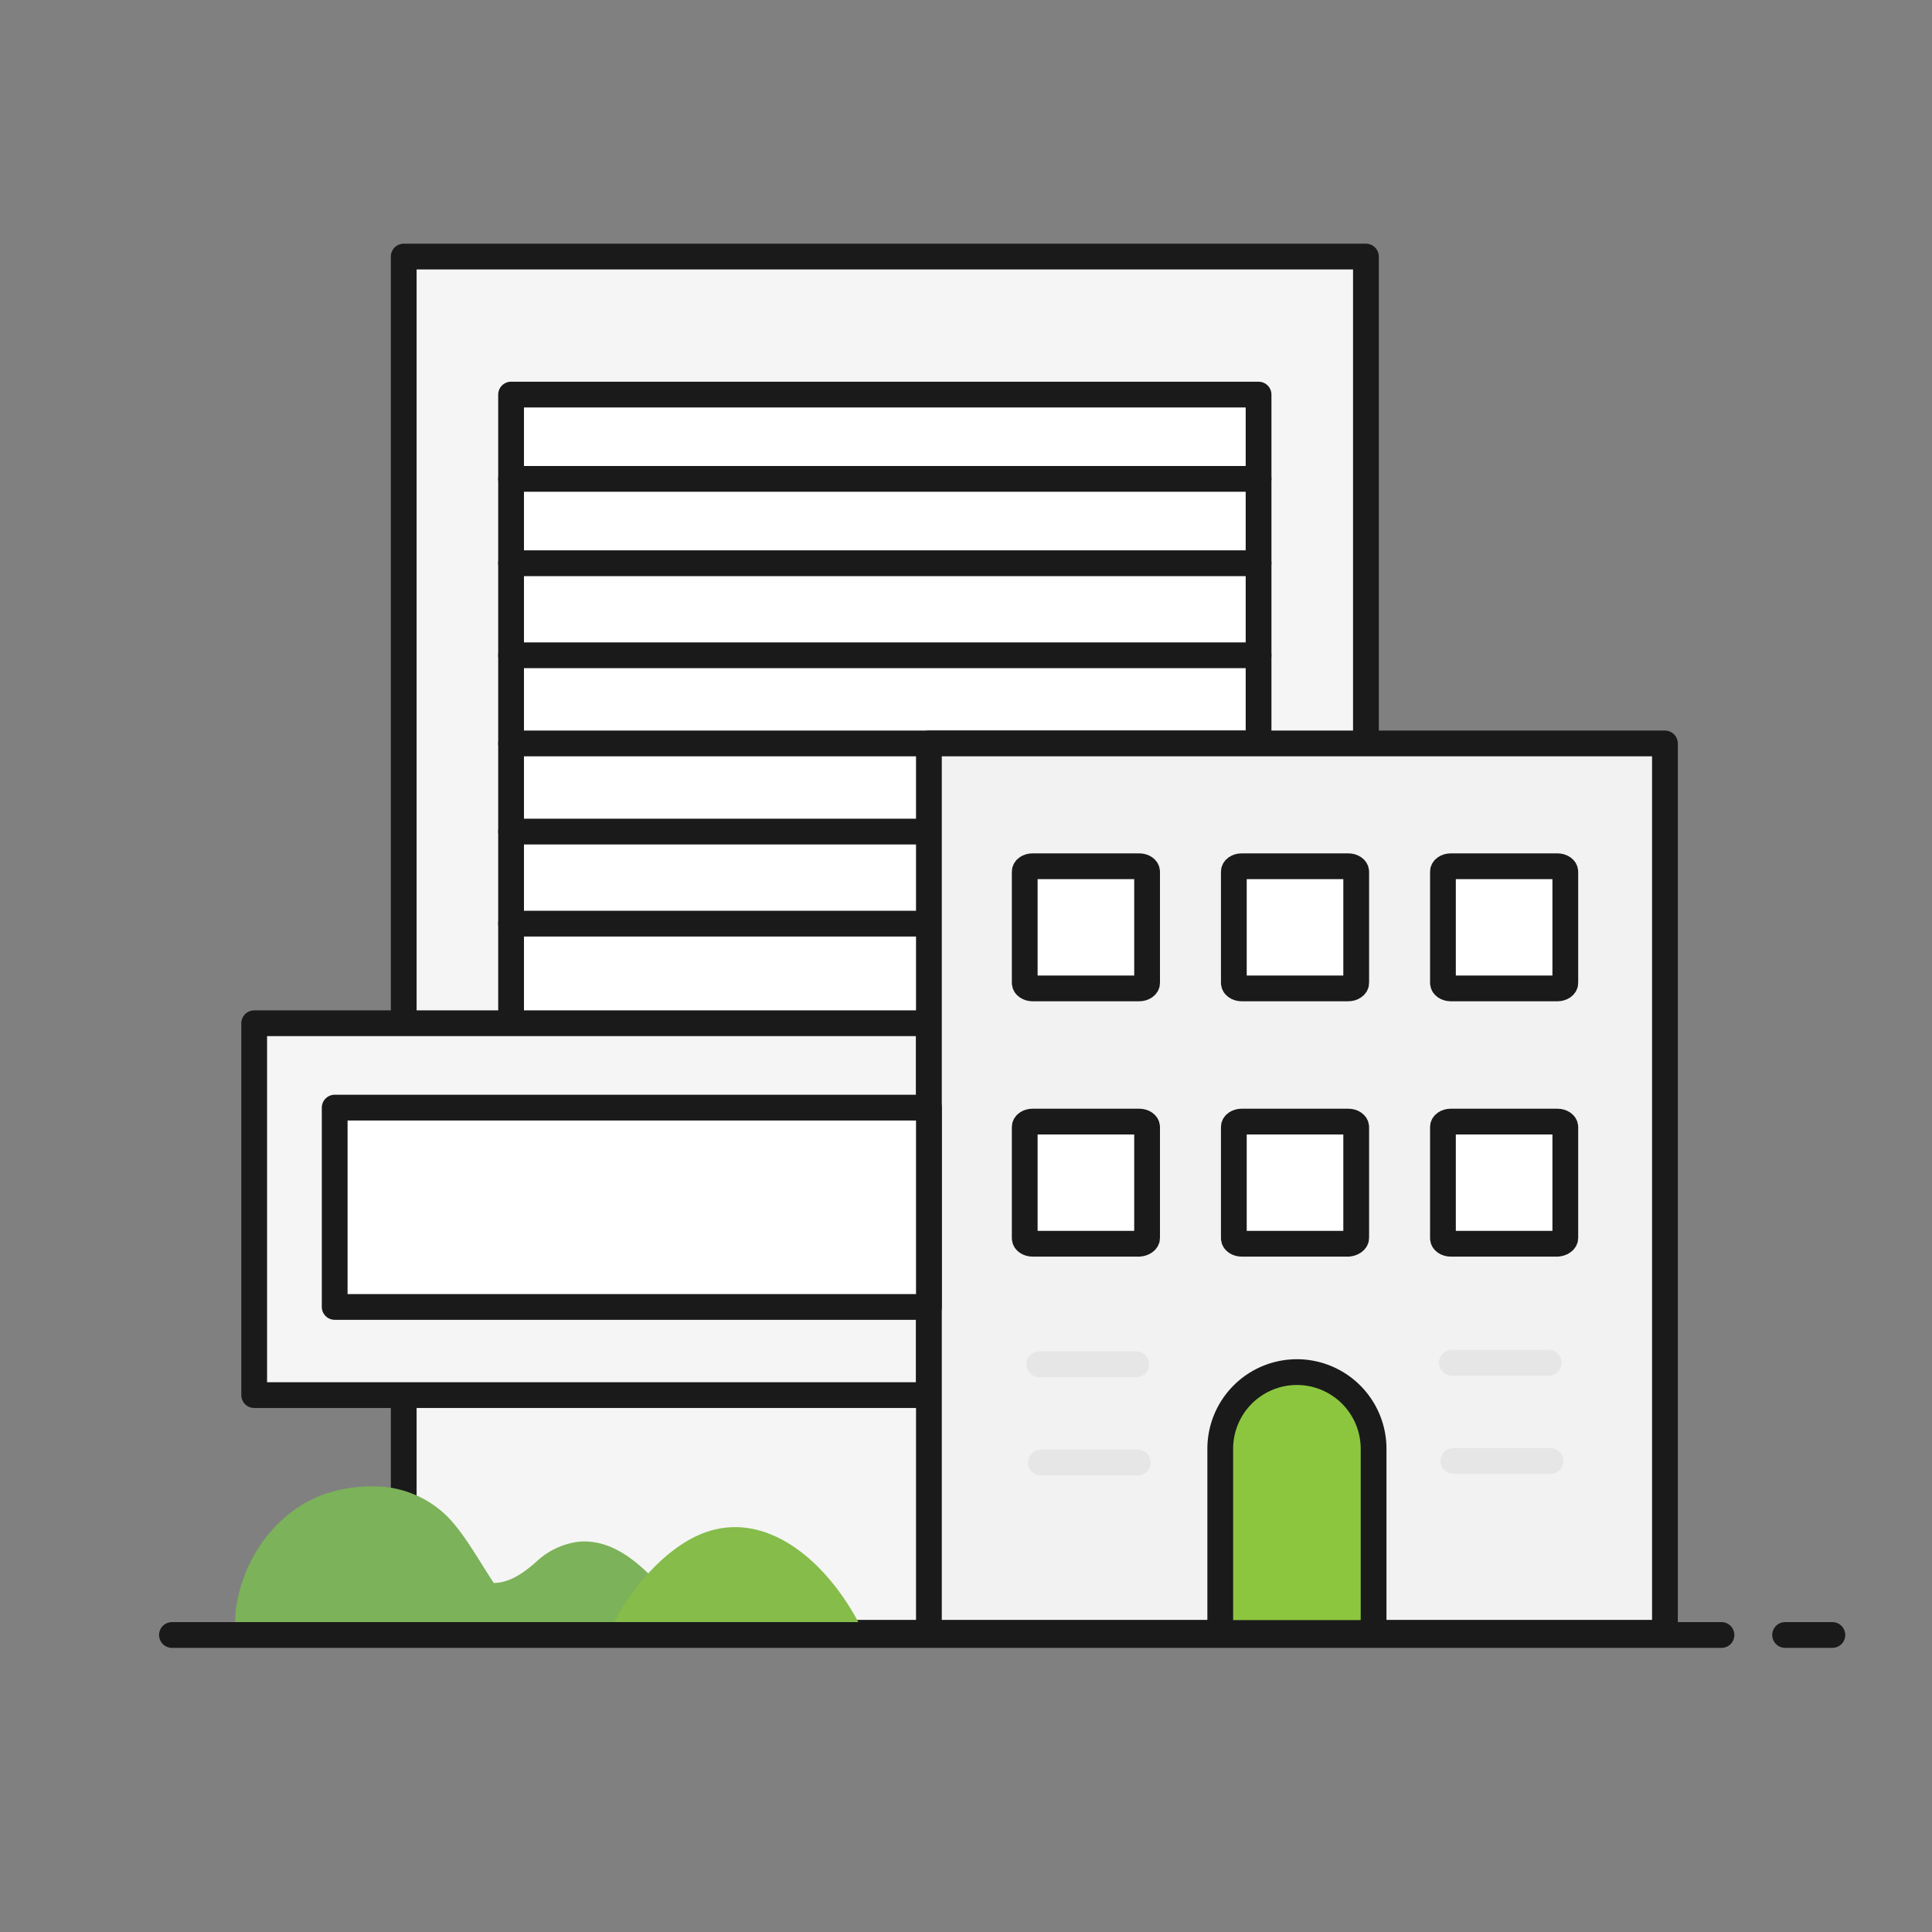
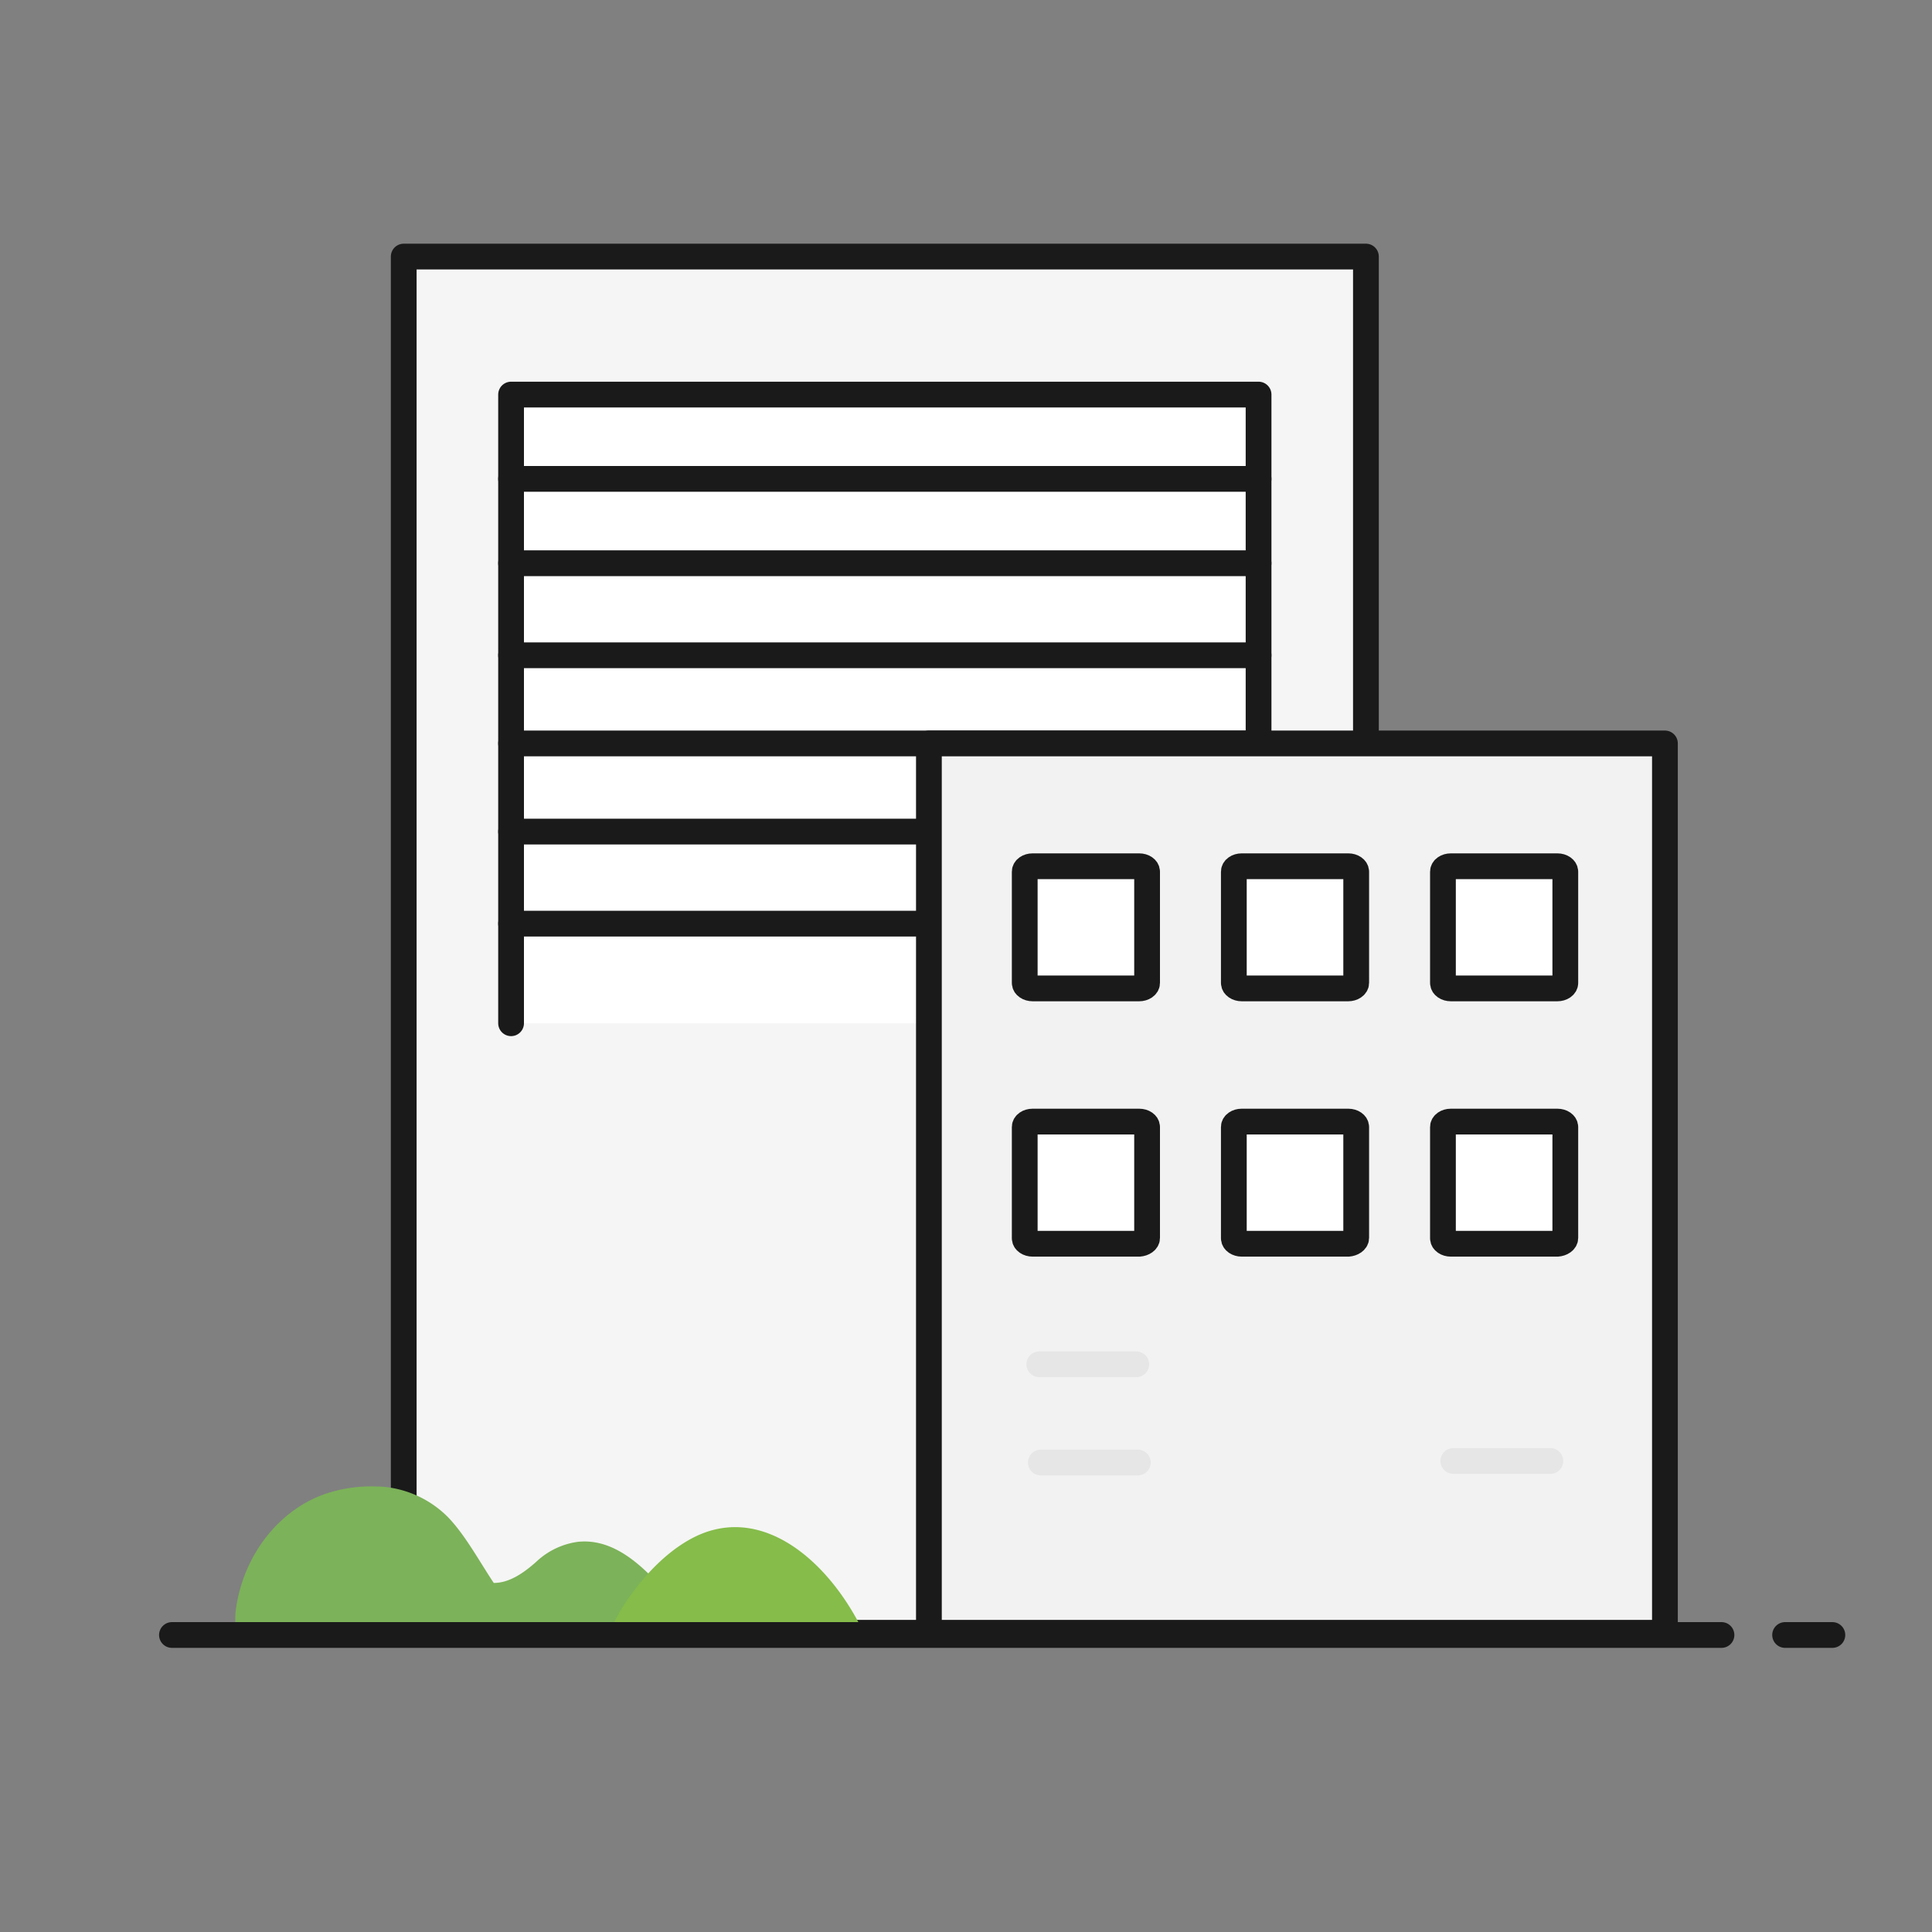
<svg xmlns="http://www.w3.org/2000/svg" id="Layer_1" data-name="Layer 1" viewBox="0 0 300 300">
  <rect x="0" y="0" width="300" height="300" fill="#808080" stroke="none" />
  <defs>
    <style>.cls-1{fill:#f5f5f5;}.cls-1,.cls-2,.cls-3,.cls-6,.cls-7,.cls-9{stroke:#1a1a1a;}.cls-1,.cls-2,.cls-3,.cls-6,.cls-7,.cls-8,.cls-9{stroke-linejoin:round;stroke-width:4px;}.cls-2,.cls-7{fill:#fff;}.cls-2,.cls-3,.cls-6,.cls-8,.cls-9{stroke-linecap:round;}.cls-3,.cls-8{fill:none;}.cls-4{fill:#7cb259;}.cls-5{fill:#85bc4a;}.cls-6{fill:#f2f2f2;}.cls-8{stroke:#e6e6e6;}.cls-9{fill:#8cc63f;}</style>
  </defs>
  <title>Artboard 109Nav</title>
  <rect class="cls-1" x="62.69" y="39.84" width="149.41" height="213.7" />
  <polyline class="cls-2" points="79.36 158.89 79.36 61.27 195.43 61.27 195.43 158.89" />
  <line class="cls-3" x1="277.19" y1="253.88" x2="284.53" y2="253.88" />
-   <rect class="cls-1" x="39.47" y="158.89" width="104.77" height="57.74" />
  <path class="cls-4" d="M36.56,252.35a18.69,18.69,0,0,1,0-1.92c1.06-9.1,7.09-16.38,14.54-18.65a22.17,22.17,0,0,1,7.57-.95l.34,0a16.18,16.18,0,0,1,10.54,4.74c2.65,2.74,4.83,6.78,7.12,10.23h0c2.45,0,4.67-1.58,6.57-3.26a11.69,11.69,0,0,1,6.53-3.13c7.07-.71,12.42,6.33,16.9,11.77l1,1.15H36.56Z" />
  <path class="cls-5" d="M97.25,248.66c3-4.44,7.2-8.7,11.79-10.53,9.7-3.85,19.18,4,24.49,14.22H95.17A26.25,26.25,0,0,1,97.25,248.66Z" />
  <line class="cls-3" x1="26.7" y1="253.88" x2="267.31" y2="253.88" />
  <line class="cls-3" x1="79.36" y1="143.42" x2="195.43" y2="143.42" />
  <line class="cls-3" x1="79.36" y1="129.13" x2="195.43" y2="129.13" />
  <line class="cls-3" x1="79.36" y1="115.44" x2="195.43" y2="115.44" />
  <line class="cls-3" x1="79.36" y1="101.75" x2="195.43" y2="101.75" />
  <line class="cls-3" x1="79.36" y1="87.46" x2="195.43" y2="87.46" />
  <line class="cls-3" x1="79.36" y1="74.36" x2="195.43" y2="74.36" />
  <rect class="cls-6" x="144.24" y="115.44" width="114.29" height="138.1" />
-   <rect class="cls-7" x="51.97" y="171.99" width="92.27" height="30.95" />
  <path class="cls-2" d="M178.12,152.63V135.36c0-.47-.54-.85-1.22-.85-3.43,0-13.13,0-16.56,0-.68,0-1.22.38-1.22.85v17.27c0,.47.56.85,1.24.85h16.52C177.56,153.48,178.12,153.1,178.12,152.63Z" />
  <path class="cls-2" d="M210.59,152.63V135.36c0-.47-.55-.85-1.22-.85-3.43,0-13.13,0-16.56,0-.68,0-1.22.38-1.22.85v17.27c0,.47.56.85,1.24.85h16.52C210,153.48,210.59,153.1,210.59,152.63Z" />
-   <path class="cls-2" d="M243.06,152.63V135.36c0-.47-.55-.85-1.22-.85-3.43,0-13.13,0-16.56,0-.68,0-1.22.38-1.22.85v17.27c0,.47.55.85,1.24.85h16.52C242.5,153.48,243.06,153.1,243.06,152.63Z" />
+   <path class="cls-2" d="M243.06,152.63V135.36c0-.47-.55-.85-1.22-.85-3.43,0-13.13,0-16.56,0-.68,0-1.22.38-1.22.85v17.27c0,.47.55.85,1.24.85h16.52C242.5,153.48,243.06,153.1,243.06,152.63" />
  <path class="cls-2" d="M178.12,192.23V175c0-.46-.54-.84-1.22-.84-3.43,0-13.13,0-16.56,0-.68,0-1.22.38-1.22.84v17.28c0,.47.56.85,1.24.85h16.52C177.56,193.08,178.12,192.7,178.12,192.23Z" />
  <path class="cls-2" d="M210.59,192.23V175c0-.46-.55-.84-1.22-.84-3.43,0-13.13,0-16.56,0-.68,0-1.22.38-1.22.84v17.28c0,.47.56.85,1.24.85h16.52C210,193.08,210.59,192.7,210.59,192.23Z" />
  <path class="cls-2" d="M243.06,192.23V175c0-.46-.55-.84-1.22-.84-3.43,0-13.13,0-16.56,0-.68,0-1.22.38-1.22.84v17.28c0,.47.55.85,1.24.85h16.52C242.5,193.08,243.06,192.7,243.06,192.23Z" />
-   <line class="cls-8" x1="225.44" y1="211.61" x2="240.5" y2="211.61" />
  <line class="cls-8" x1="225.67" y1="226.86" x2="240.74" y2="226.86" />
  <line class="cls-8" x1="161.38" y1="211.85" x2="176.44" y2="211.85" />
  <line class="cls-8" x1="161.62" y1="227.1" x2="176.68" y2="227.1" />
-   <path class="cls-9" d="M201.39,213.06h0A11.91,11.91,0,0,1,213.29,225v28.57a0,0,0,0,1,0,0H189.48a0,0,0,0,1,0,0V225A11.91,11.91,0,0,1,201.39,213.06Z" />
</svg>